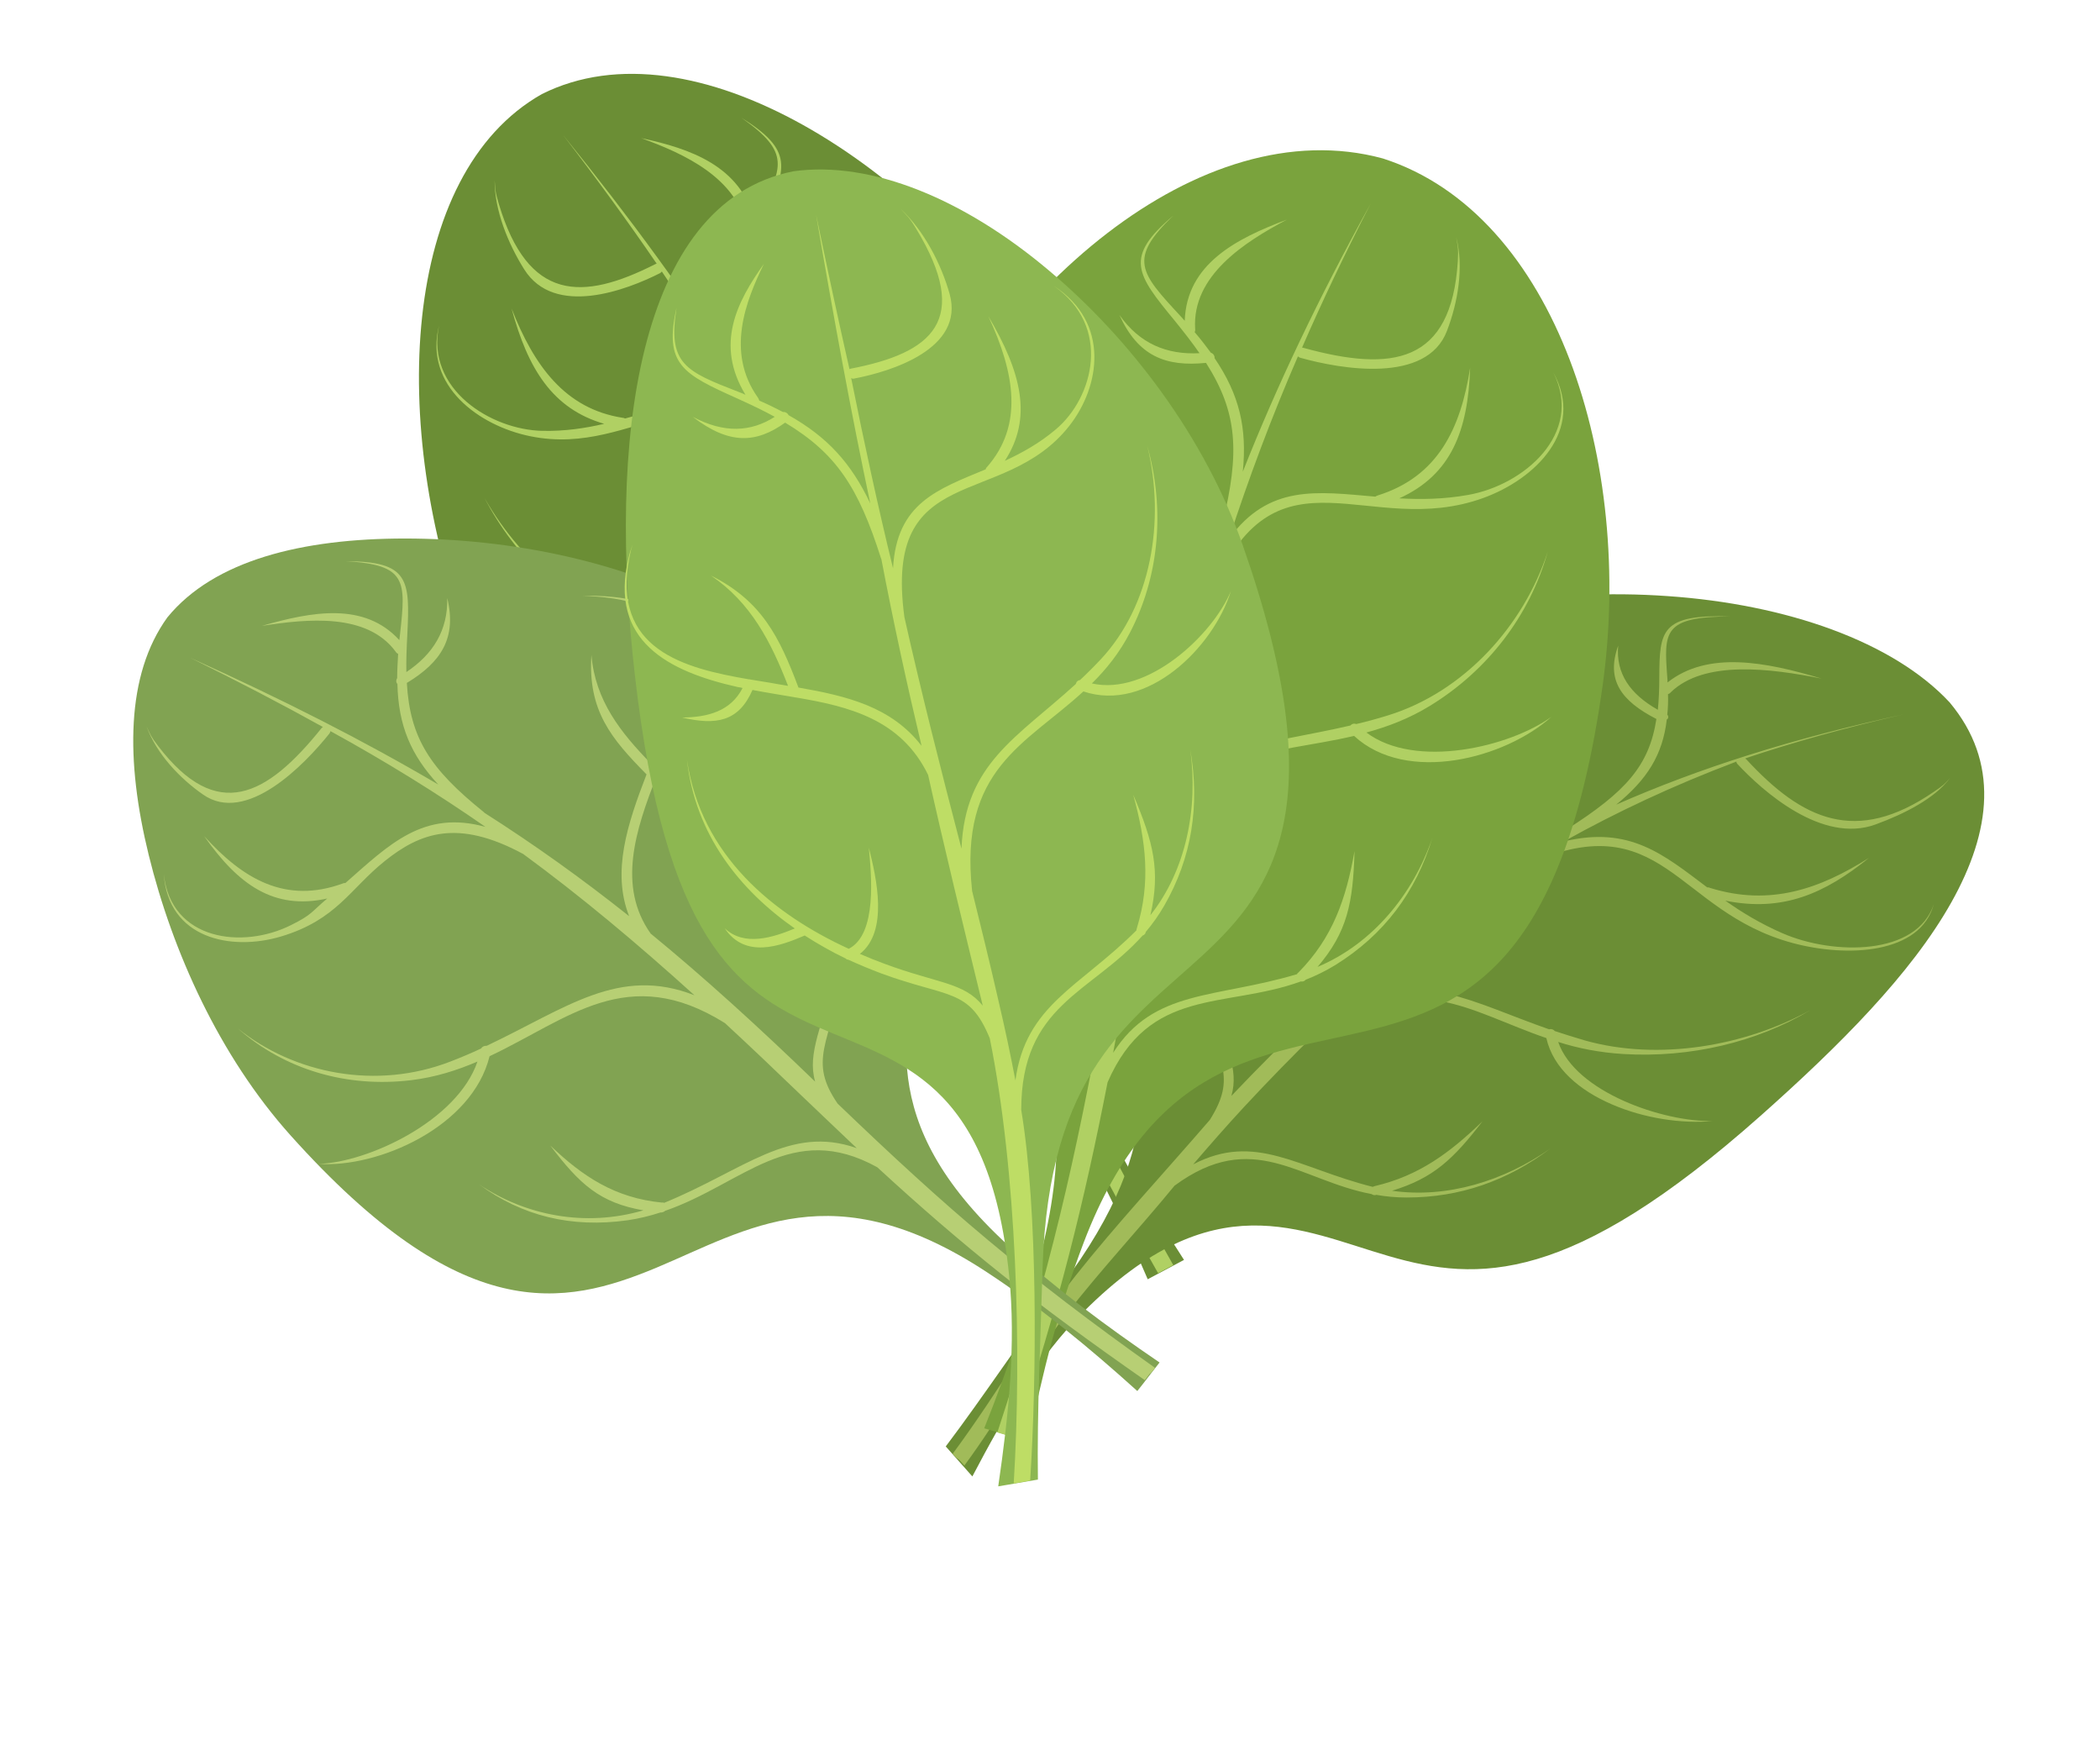
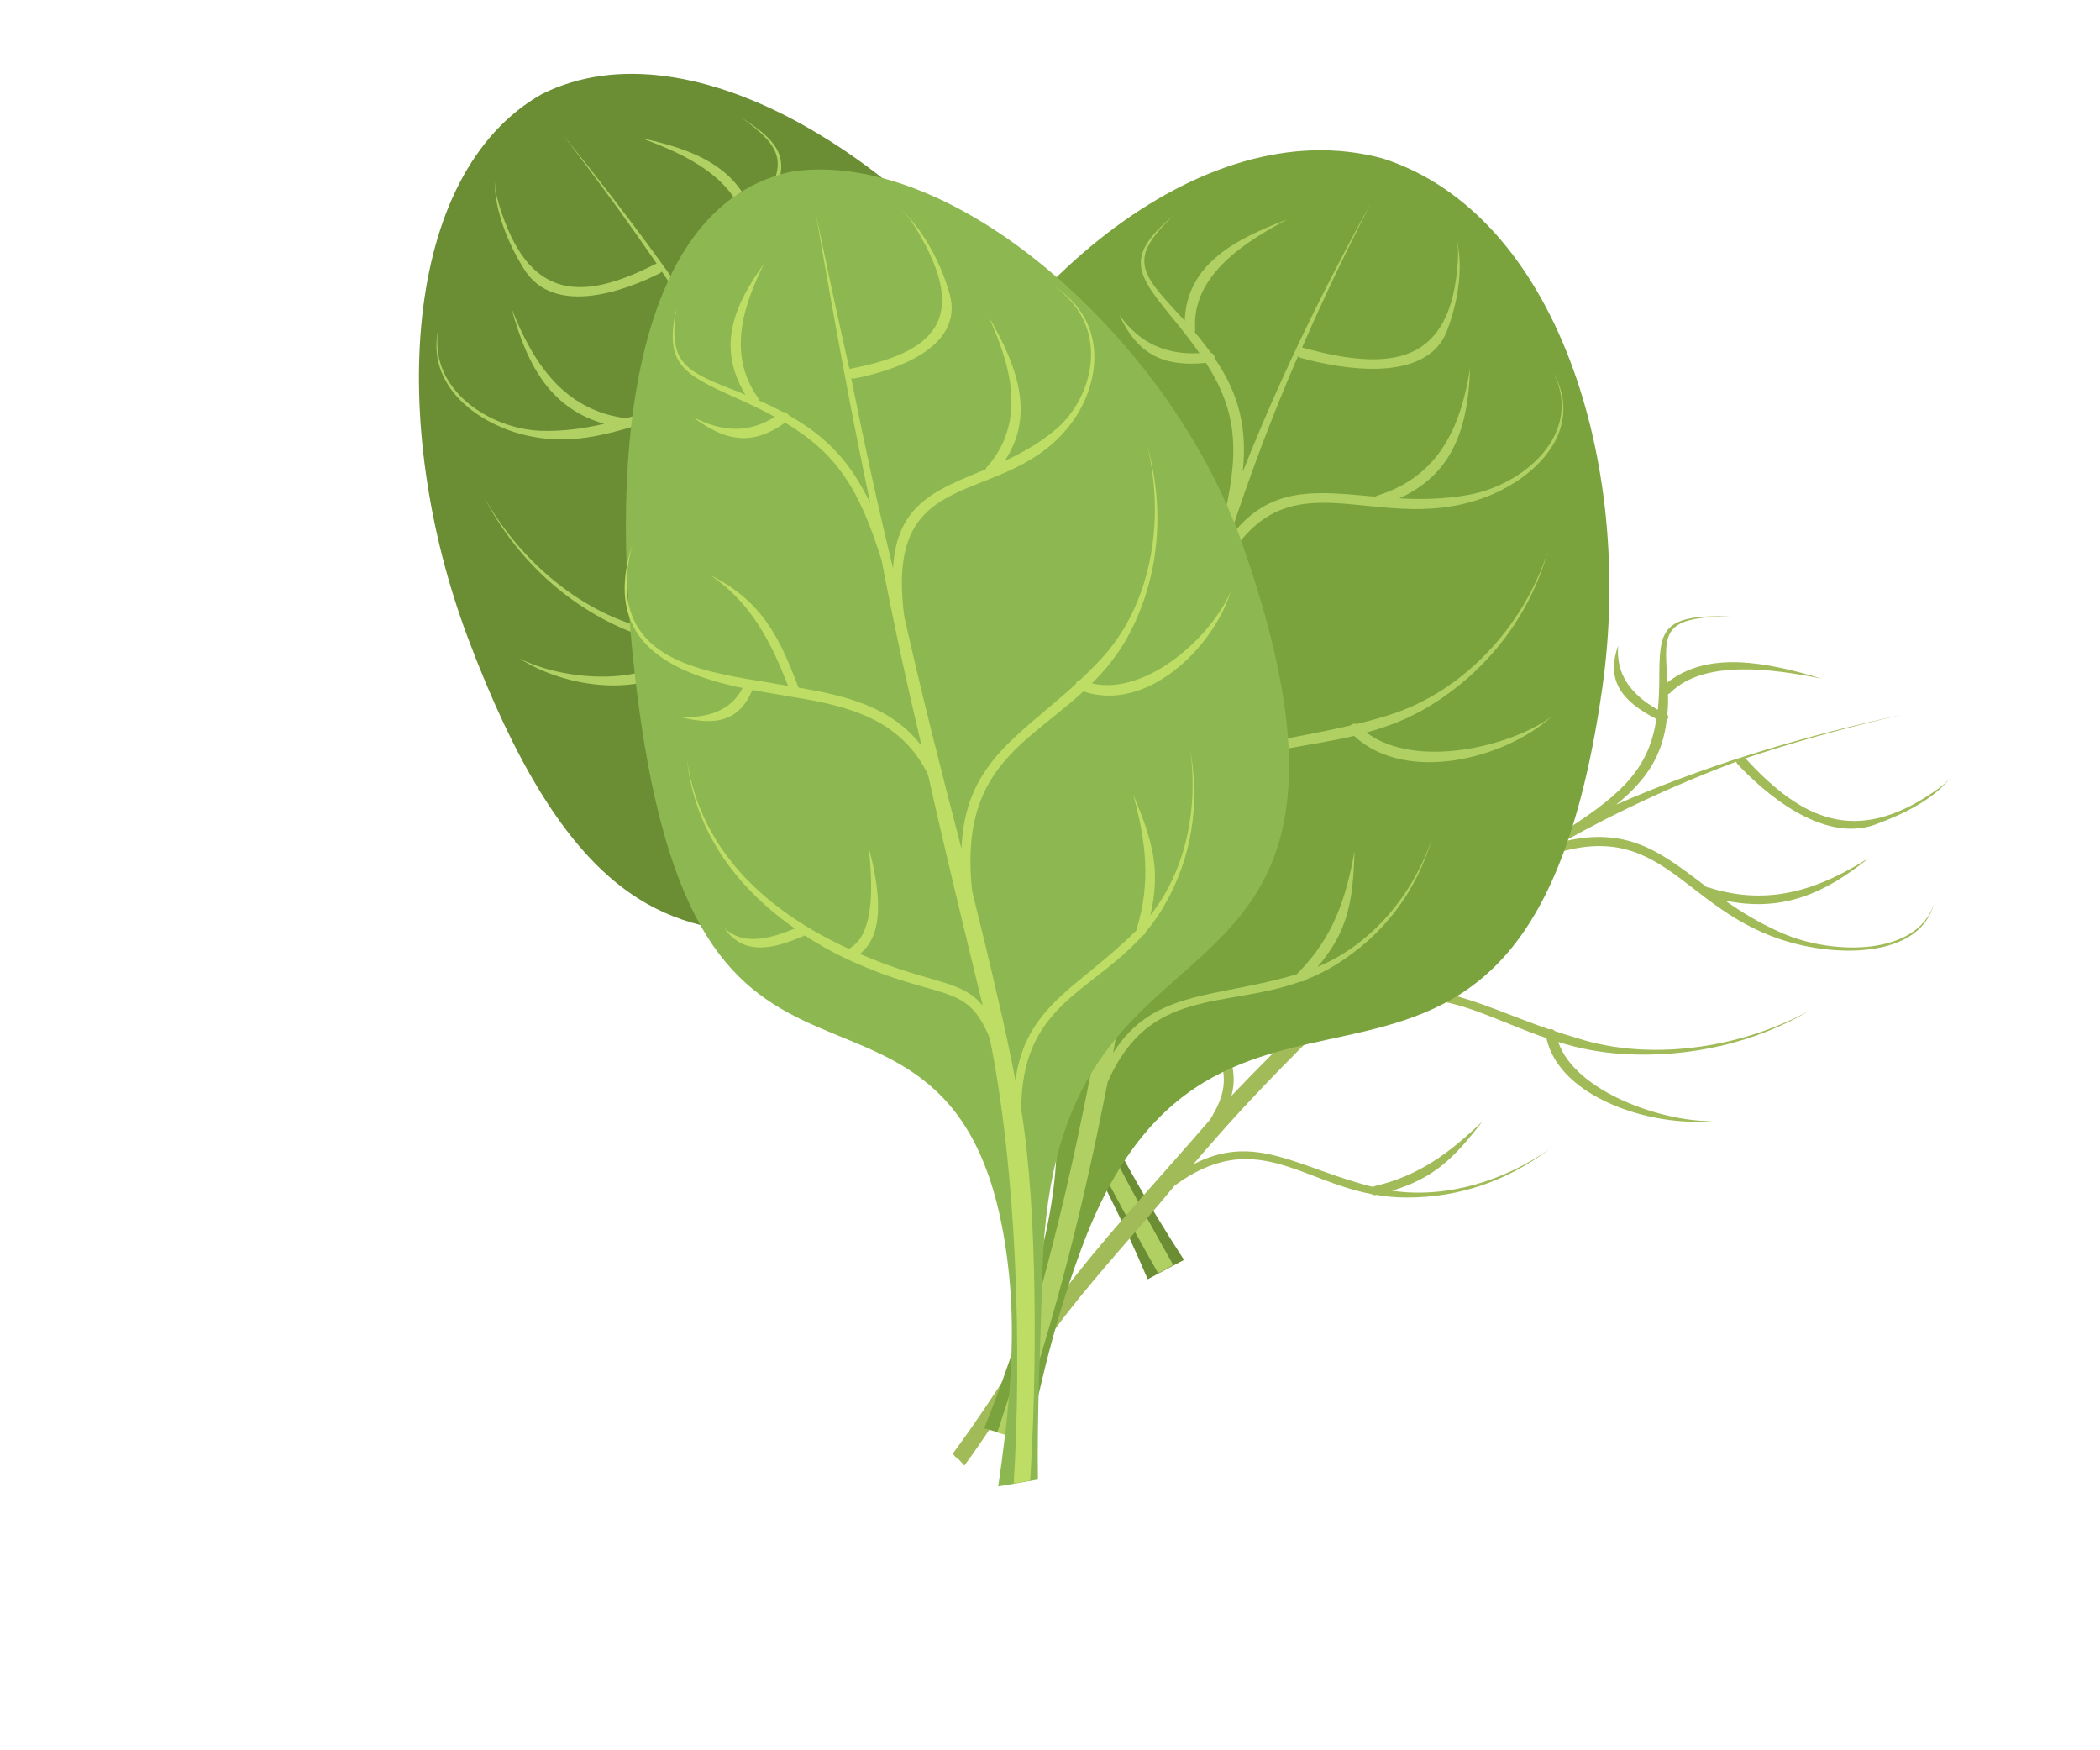
<svg xmlns="http://www.w3.org/2000/svg" version="1.1" id="_x2014_ÎÓÈ_2" x="0px" y="0px" viewBox="0 0 868.2 723.5" style="enable-background:new 0 0 868.2 723.5;" xml:space="preserve">
  <style type="text/css">
	.st0{fill-rule:evenodd;clip-rule:evenodd;fill:#FFFFFF;}
	.st1{fill-rule:evenodd;clip-rule:evenodd;fill:#6B8E35;}
	.st2{fill-rule:evenodd;clip-rule:evenodd;fill:#B0D063;}
	.st3{fill-rule:evenodd;clip-rule:evenodd;fill:#A1BB59;}
	.st4{fill-rule:evenodd;clip-rule:evenodd;fill:#7AA33D;}
	.st5{fill-rule:evenodd;clip-rule:evenodd;fill:#81A352;}
	.st6{fill-rule:evenodd;clip-rule:evenodd;fill:#B7CF74;}
	.st7{fill-rule:evenodd;clip-rule:evenodd;fill:#8DB751;}
	.st8{fill-rule:evenodd;clip-rule:evenodd;fill:#BEDD65;}
</style>
  <g>
    <path class="st1" d="M224,38.9L224,38.9c-58.4,33.1-63.3,137.3-30.7,224.4c79.6,212.4,156.4,51.5,242.4,189.6   c15,24.1,27.6,49.7,38.8,75.9c2.5-1.3,5-2.7,7.5-4c2.5-1.3,5-2.7,7.5-4c-15.5-23.9-29.6-48.7-41.2-74.6   C382.1,297.4,553.5,330.2,433.1,148C380,67.6,286.2,7.8,224,38.9z" />
    <path class="st2" d="M485.1,523c-34.4-60.6-54.2-103.8-79.6-165c-5.1-22.1,4-23.9,19.8-49c2.6-4.1,5.1-8.5,7.4-13   c0.3-0.3,0.5-0.7,0.6-1.1c2.9-5.7,5.4-11.7,7.6-17.9c10.6-2.7,25-7.2,24.2-22.5c-1.7,11-13.3,15.2-22.6,17.6   c8.2-26.3,8.4-55.6-8.5-82c20.5,34.5,11.9,71.8-3.9,102.2c-12.9,2.3-25.8-19-31.7-28.3c5.2,11.9,14.5,32.5,29.3,32.7   c-1.8,3.3-3.7,6.4-5.6,9.5c-12.6,20.1-21.2,26-21.9,38.7c-13.4-32.5-26.3-61.9-39.7-89.7c-5.9-24.6,7.4-41.7,22.1-57.8   c0.2-0.1,0.3-0.3,0.4-0.5c3.9-4.2,7.8-8.4,11.5-12.7c12.9,6.7,21.1,2.4,29.9-8.8c-8.2,6.3-17.2,10.1-27.2,5.6   c0.4-0.5,0.8-1,1.2-1.5c17.7-22.1,28.7-46.6-1.4-67.6c-2.2-1.5-2.9-1.9-4.8-2.9c1.9,1.1,2.6,1.5,4.7,3.1   c31.6,24.1,13.6,48-4.1,67.7c-0.2,0.1-0.3,0.3-0.5,0.5c-2.6,2.8-5.1,5.6-7.5,8.2c-0.9,1-1.9,2.1-2.8,3.1c-6.4-18-11-35.5-5.9-53.8   c-9,20.5-4.6,36.1,3,57c-13.1,14.7-24.5,29.2-23.9,49.3c-11.9-23.9-24.3-46.7-37.8-69.1c0-0.2-0.1-0.3-0.2-0.5   c-13.2-27.5-16.1-43.4-9.1-65.2c15.2-0.9,24.2-6.9,27.2-24.5c-4.8,12.7-13.6,18.9-25.7,20.2c1.6-4.5,3.7-9.3,6.1-14.5   c9.6-20.9,12.6-28.3-9.3-41.9c20.6,14.4,17.4,20.7,6.8,40.2c-0.4,0.8-0.8,1.5-1.2,2.3c-6-22.5-26.4-29.6-46.9-34   c17.6,6.4,39.9,16.4,43.8,37.8c0,0.5,0.2,0.9,0.5,1.3c-1.5,3.2-2.9,6.3-4,9.2c-0.6,0.3-1,1-0.9,1.8c0,0.2,0,0.4,0.1,0.6   c-5.7,16.3-5.4,30.1,0.3,47.1c-20.6-32.2-44-64.4-72.1-99.1c14.2,18.5,27,36.1,38.7,53.2c-0.2,0-0.4,0.1-0.6,0.2   c-30.2,15.3-52.6,15.5-64.7-25c-1.5-5-1.4-5.8-1.7-9.7c-0.1,12.4,5.6,26.3,12.2,36.8c12.5,20,42.4,8.6,56.2,1.6   c0.3-0.2,0.6-0.4,0.7-0.7c15.8,23.2,29.6,45.7,42.4,68.5c-19.8-19.3-36.5-13.4-57.6-7.7c-0.3-0.2-0.6-0.3-1-0.3   c-23.8-3.7-36.7-21.6-45.9-45.2c6.7,24.9,16.9,41.5,38.3,47.7c-7.8,1.8-16.2,3.1-25.5,2.9c-21.3-0.4-48.3-17.2-42.8-43.5   c-6.3,24.9,16.6,41.4,37.6,45.7c45.6,9.4,69.4-35.8,106.7,18.6c15,28.2,28.7,57.1,42.6,88.8c-22.9-26.9-46.4-22.2-79.4-24.8   l-0.2-0.2c-0.7-0.4-1.5-0.4-2.1,0c-4-0.4-8.2-0.8-12.5-1.5c-30-4.7-58-27.2-73.9-55.4c12.8,24.6,33.4,43.8,57.6,54.2   c9,3.9,17.6,5.8,25.9,6.8c-14.5,17.9-51.4,14.7-69.3,5.2c20.9,13.7,59.3,18.1,74.1-4.7c32.5,2.7,60.1-6.2,86.9,37.1   c5.9,13.8,11.9,28.1,18.1,43.2c4.5,10.9,8.8,21.2,13,31.1c-20.8-22.9-42.5-15.3-74.7-19.9c-0.2-0.2-0.4-0.4-0.7-0.6   c-15.8-11.7-24.3-26.4-32-45c5.5,20.7,10.3,31.9,24.5,43.9c-22.4-5.9-41.8-23-54.3-44.3c11.2,20.7,26.9,35.7,47.5,44.7   c4.2,1.8,8.3,3.1,12.3,4.1l0.3,0.3c0.5,0.3,1.1,0.3,1.6,0.2c30.5,6.3,55.9-7.5,80.3,28.2c20.1,46.8,38.7,85.4,67.4,136l3-1.6l3-1.6   L485.1,523z" />
-     <path class="st1" d="M806,290.3L806,290.3c20.7,24.7,17.2,53.3,0.8,82.6c-16.7,29.8-46.6,59.6-78.9,88.3   c-78.7,69.9-116.7,68.8-153.8,58c-36.7-10.6-72.4-30.7-126.1,23c-18.9,18.8-32.8,43-46,68.1c-1.8-2.1-3.7-4.1-5.5-6.2   c-1.8-2.1-3.7-4.1-5.5-6.2c16.3-21.6,31.2-44.4,47.7-66.2c46.5-61.6,32.9-95.9,25.6-132.5c-7.2-36.2-7.6-75.7,83.3-125.7   c40.8-22.5,93.9-30.5,141.8-27.1C738.8,249.8,782.7,265.3,806,290.3z" />
    <path class="st3" d="M393.9,600.9c19.8-26.8,33.8-52.2,50.8-73.6c16.9-21.3,35.2-40.9,55.5-64.4c11.3-18.1,3.6-23-3-51.3   c-1.1-4.6-2-9.4-2.7-14.3c-0.2-0.4-0.2-0.8-0.1-1.2c-0.8-6.2-1.2-12.4-1.2-18.6c-9-6.5-20.8-15.8-15-28.9   c-2.1,10.3,7.3,18.3,15.1,24c1.2-26,11.2-51,36.7-66.3c-31.7,20.9-36.4,56.2-31.7,88.8c11.2,6.9,30.2-6.7,38.9-12.3   c-9,8.2-24.4,22.5-38.2,17.1c0.6,3.5,1.3,7.1,2.1,10.5c5.3,22.5,11.3,31,8,42.6c22.6-23.8,44.4-44.4,66.6-62.7   c14.5-18.2,8.2-37.8,0.3-56.9c-0.1-0.2-0.2-0.4-0.2-0.6c-2.1-5-4.2-10.1-6.1-15.1c-14.8,0.2-21-6.8-25.2-19.4   c5.5,8.5,12.6,15.4,23.8,15.8c-0.2-0.6-0.4-1.2-0.6-1.7c-8.4-25.2-9.3-49.5,28.5-53c2.8-0.3,3.6-0.2,5.9-0.2c-2.3,0-3.1,0-5.9,0.4   c-40.5,5.3-32.6,32-23.2,55.4c0.1,0.2,0.2,0.4,0.2,0.6c1.3,3.4,2.8,6.7,4,9.8c0.5,1.2,1,2.4,1.5,3.7c13.1-11.9,24.4-23.9,27-40.4   c0.4,19.9-10.1,30.5-25.4,44.3c7,17.5,12.4,34,4.4,50.5c20.1-15,40.7-28.3,62.7-40.4c0.1-0.1,0.3-0.2,0.4-0.3   c24.3-15.5,34-26.2,37-45.6c-14.6-7.5-20.9-16.1-15.8-30.3c-1,11.5,4.9,20,16.4,26.5c0.4-4,0.6-8.4,0.6-13.4   c0.1-19.4,0.7-26.1,29.4-25.2c-27.8,0.2-27.5,6.2-26.1,25.1c0.1,0.8,0.1,1.5,0.1,2.2c16.7-13.2,40.7-8.5,63.7-1.6   c-21.1-4.2-48.5-7.8-62.4,5.7c-0.2,0.3-0.6,0.6-1.1,0.7c0.1,3,0,5.9-0.3,8.5c0.5,0.5,0.5,1.2,0.2,1.7c-0.1,0.1-0.3,0.2-0.4,0.3   c-1.7,14.6-8.1,24.8-20.9,35.2c34.3-15.1,72.7-27.3,118.7-37.3c-23.9,5.5-45.5,11.5-65.4,18.2c0.1,0.1,0.3,0.2,0.5,0.4   c23.1,25,45.3,35.5,77.5,13.4c4-2.7,4.5-3.2,6.7-5.7c-6.2,8.4-19,14.9-30.8,19.2c-22.1,8.1-46.6-13.7-57.2-25.1   c-0.2-0.3-0.4-0.6-0.3-0.9c-26.2,9.9-49.4,20.8-71.3,33c27.2-6.5,41.1,5.4,59.2,19c0.4,0,0.8,0,1.1,0.2c25,7.8,45.7,0.3,65.8-12.4   c-18.3,14.8-35.7,22.5-59.4,17.7c6.8,4.8,14.5,9.5,23.7,13.5c21.2,9.2,55.6,9.2,62.5-12.1c-5.5,20.7-35.7,22.2-58.4,16.1   c-24.4-6.6-37.6-21-52.1-30.7c-14.5-9.7-30.4-14.6-59.3-1c-25.1,16.6-48.7,35.2-72.7,56.7c30.9-13.8,51.4-0.5,83.5,10.7   c0.1-0.1,0.2-0.1,0.3-0.1c0.8-0.1,1.5,0.2,2,0.8c3.9,1.3,8.1,2.6,12.5,3.9c30.3,8.5,66.2,2.4,93.4-12.7   c-22.6,13.6-50.2,19.9-77.4,18.3c-10-0.6-19-2.4-27.1-5c7.1,20.7,43.3,33.1,63.9,32.7c-12.6,1.2-28.4-1.1-41.7-6.9   c-13.3-5.7-24.3-14.9-27.1-27.4c-31.7-10.8-54.6-29.3-94.5-2.8c-10,9.8-20.2,20.2-30.5,31.3c-7.5,8.1-14.4,16-21,23.7   c25.7-13.4,43.2,1.5,74.2,9.3c0.2-0.1,0.5-0.2,0.8-0.3c18.4-4.3,31.1-13.8,44.6-26.8c-12.1,15.7-20.3,23.5-37.4,28.7   c22.7,3.3,46.4-4.1,65.4-17.4c-17.7,13.3-37.3,20.2-59.3,20.2c-4.5,0-8.7-0.4-12.6-1.1c-0.2,0.1-0.3,0.1-0.4,0.1   c-0.6,0.1-1.1-0.1-1.5-0.4c-30-5.7-49-27.4-81.5-3.5c-15.3,18.6-30.4,34.7-44.5,52.8c-14.3,18.2-25.9,40.5-42.4,62.9   c-0.8-0.9-1.5-1.7-2.3-2.5C395.3,602.7,394.6,601.8,393.9,600.9L393.9,600.9z" />
    <path class="st4" d="M571.7,65.5L571.7,65.5c71.9,23.1,103.9,126.1,90.8,218.4C630.7,508.9,506,361.5,448,513.7   c-10.1,26.6-17.2,54.1-22.7,82.1c-3.1-0.9-6.1-1.8-9.2-2.7c-3.1-0.9-6.1-1.8-9.2-2.7c10.6-26.5,19.6-53.5,25.6-81.3   c33.9-159.3-143.8-97.7-59.8-299.6C409.7,120.4,496.2,45,571.7,65.5z" />
    <path class="st2" d="M412.4,591.9c21.8-66.2,32.2-112.6,44.1-177.8c-0.2-22.9-10.5-23.1-34.1-45.5c-3.9-3.7-7.7-7.6-11.3-11.7   c-0.4-0.2-0.7-0.6-0.9-1c-4.6-5.2-8.9-10.7-12.8-16.5c-12.3-0.9-29-2.9-32-18.3c4.7,10.7,18.4,12.9,29,13.8   c-15.6-24.9-23.4-54-11.7-83.1c-13.4,37.9,5.5,73.6,30.5,101.2c14.6,0.1,23.1-23.3,27.2-33.5c-2.6,12.7-7.4,34.8-23.5,37.5   c2.8,2.9,5.7,5.8,8.6,8.5c18.8,17.9,29.6,22.4,33.6,34.8c6.2-34.6,12.7-66.2,20.1-96.1c0.1-25.5-18.8-40.3-38.8-53.9   c-0.2-0.1-0.4-0.2-0.6-0.4c-5.3-3.6-10.6-7.1-15.7-10.7c-12.3,8.8-22.4,5.9-34.7-3.7c10.6,4.9,21.3,7.2,31,1   c-0.6-0.4-1.2-0.9-1.7-1.3c-24.9-19-43.1-41.5-15.8-67.6c2-1.9,2.7-2.4,4.5-3.7c-1.7,1.4-2.4,1.9-4.3,3.9   c-28.1,29.4-2.5,50.2,21.8,66.8c0.2,0.1,0.4,0.2,0.6,0.4c3.5,2.4,7,4.7,10.2,6.9c1.3,0.9,2.5,1.7,3.8,2.6c2.4-19,2.9-37.2-7.4-54.6   c15,18.9,14.3,35.2,11.3,57.3c18.1,12.5,34.1,24.9,38.6,45.1c6.8-25.9,14.4-50.6,23.3-75.3c0-0.2,0-0.4,0.1-0.5   c7.2-29.6,6.3-45.9-6.8-66.5c-16.7,1.7-28.1-2.8-35.8-19.8c8.4,11.9,19.6,16.5,33.1,15.8c-2.9-4.2-6.4-8.7-10.3-13.5   c-15.8-19.2-21-26.1-0.6-43.3c-18.7,17.9-13.6,23.5,2.9,41.3c0.6,0.7,1.3,1.4,1.9,2.1c0.8-23.4,21.1-33.9,42.2-41.8   c-17.5,9.3-39.2,23.1-37.9,45.1c0.1,0.5,0,1-0.2,1.4c2.5,2.9,4.7,5.8,6.7,8.5c0.7,0.2,1.3,0.8,1.5,1.6c0,0.2,0.1,0.4,0,0.6   c10.4,15.3,13.5,29.1,11.7,47c14.1-35.6,31.2-71.6,52.9-110.9c-10.7,20.8-20.1,40.5-28.4,59.6c0.2,0,0.4,0,0.6,0.1   c36.7,10.1,61.1,6.6,63.8-35.8c0.3-5.2,0-6.1-0.7-10c3.3,12.4,0.7,27.1-3.8,38.8c-8.4,22-43.8,15.8-60.6,11.1   c-0.4-0.1-0.7-0.3-1-0.6c-11.2,25.8-20.4,50.6-28.5,75.4c16.5-22.6,36.2-19.5,60.5-17.4c0.3-0.2,0.6-0.4,1-0.5   c24.9-7.8,34.3-27.7,38.2-52.8c-0.9,25.9-7.7,44.2-29.3,54c8.9,0.5,18.3,0.4,28.4-1.4c23-4,48-25.3,35.3-50.6   c13.2,23.8-7.4,44.1-29.1,51.9c-47.1,17-84.6-23.9-111.1,36.5c-9.1,30.6-16.5,61.8-23.5,95.6c18-30.7,44.7-29.9,79.8-38.1l0.2-0.2   c0.6-0.6,1.5-0.7,2.2-0.4c4.3-1,8.7-2.2,13.2-3.6c31.3-9.7,56-36.9,66-67.7c-7.5,26.7-25,49.2-48.6,63.7   c-8.8,5.4-17.6,8.7-26.4,11.1c20.3,15.3,59.5,5.9,76.5-6.5c-19.1,17.2-59.8,28-81.6,7.9c-34.6,8.2-66.9,4-84.9,51.7   c-2.9,14.8-5.7,30-8.6,46.1c-2.1,11.6-4.1,22.6-6.1,33.2c16.8-26.4,42.2-22.4,76-32.5c0.1-0.3,0.3-0.5,0.6-0.7   c14.2-14.4,19.7-30.4,23.2-50.2c-0.6,21.5-3,33.5-15.3,47.9c22.8-9.6,39.5-30,47.5-53.4c-6.8,22.5-20,40.1-40.1,52.6   c-4.1,2.5-8.2,4.5-12.3,6.1l-0.3,0.3c-0.5,0.4-1.1,0.5-1.7,0.4c-31.5,11.4-62.6,2-79.9,41.7c-9.8,50.1-20.1,91.6-38.3,146.9   l-3.7-1.1l-3.7-1.1L412.4,591.9z" />
-     <path class="st5" d="M69.2,255.2L69.2,255.2C52,279,51.9,314.4,61.5,353.5c9.8,39.8,29.2,83,58.6,115.8   c71,79.2,112.8,70.7,151.1,54.8c38-15.9,73.3-39.9,136.7,1.7c22.1,14.5,42.6,31.4,62.3,49.2c1.5-1.9,3.1-3.9,4.6-5.9   c1.5-2,3.1-3.9,4.6-5.9c-21.9-14.9-43.2-30.7-62.8-48.6c-55.9-51.4-42.1-89.6-35.5-128.7c6.7-39.3,6.7-80.8-82-131.4   c-39.4-22.5-88.4-31.9-131.6-31.9C124.9,222.6,88.5,231.6,69.2,255.2z" />
-     <path class="st6" d="M477.5,565.4c-26.5-18.8-48.2-35.4-68.8-52.6c-20.6-17.2-40.1-35.2-62.4-56.6c-12.1-17.7-3.9-24.3,3.5-56.3   c1.2-5.3,2.3-10.7,3.1-16.1c0.2-0.4,0.3-0.9,0.2-1.4c0.9-6.9,1.6-13.9,1.8-20.9c9.5-8.3,22.2-20.4,16.5-34.2   c1.8,11.3-8.2,21.5-16.5,28.9c-0.4-29.1-9.7-56.3-35.1-71c31.6,20.3,35.2,59.6,29.4,96.7c-11.9,9.3-31.3-3.5-40.1-8.8   c9,8.1,24.7,22.2,39.2,14.2c-0.7,4-1.5,8.1-2.4,12c-5.9,25.5-12.3,35.8-8.9,47.8c-23.6-22.8-45.8-43-68-61.2   c-13.8-19.5-6.4-42.6,2.6-65.4c0.1-0.2,0.2-0.4,0.3-0.7c2.4-6,4.8-12,7-17.9c15-1.1,21.6-9.7,26.5-24.6   c-6,10.3-13.6,18.8-24.9,20.3c0.2-0.7,0.5-1.4,0.7-2.1c9.9-29.7,3-47.9-34.5-49.2c-2.7-0.1-3.6,0-5.9,0.2c2.3-0.1,3.1-0.1,5.8,0.1   c40.2,3.2,39.7,24.8,29.1,52.4c-0.2,0.2-0.2,0.5-0.3,0.7c-1.5,4-3.2,7.9-4.6,11.6c-0.6,1.5-1.1,2.9-1.7,4.3   c-12.4-12.7-23-25.9-24.6-44.9c-1.5,23.1,8.2,34.6,22.8,49.4c-8,20.7-14.4,40.3-7.2,58.6c-19.5-15.5-39.2-29.6-59.8-42.7   c-0.1-0.1-0.2-0.3-0.4-0.4c-22.1-17.8-30.4-30.5-31.7-53.3c14.2-8.6,20.7-18.6,16.7-35.1c0.3,13.3-5.8,23.2-16.9,30.6   c-0.1-4.7,0.1-9.9,0.4-15.6c1.1-22.4,0.8-30.2-25.4-30.2c25.3,1.4,24.8,8.2,22.4,30c-0.1,0.9-0.2,1.8-0.3,2.6   c-14.5-15.9-36.2-11.8-56.8-5.9c18.7-2.9,43.4-5.5,55.3,10.7c0.2,0.4,0.6,0.7,1,0.9c-0.2,3.5-0.4,6.9-0.4,10   c-0.4,0.6-0.5,1.4-0.2,2c0.1,0.2,0.2,0.3,0.3,0.4c0.4,17.3,5.6,29.4,16.9,41.6c-30.9-18.2-64.2-35.1-102.5-52.4   c19.6,9.7,37.7,19.1,54.8,28.6c-0.1,0.1-0.3,0.2-0.5,0.4c-22.8,28.4-43.3,39.2-67.6,7.5c-3-3.9-3.2-4.7-4.8-8.1   c4.1,11.3,13.8,21.5,23.3,28.1c17.9,12.6,41.9-12.2,52.3-25.2c0.2-0.3,0.4-0.7,0.4-1c23.1,12.7,44.1,25.7,64.1,39.6   c-25.6-7.1-39.7,7.2-57.9,23.2c-0.4,0-0.7,0-1.1,0.2c-23.7,8.6-41.3-1.9-57.3-19.6c14.1,20.1,28.8,30.7,50.9,25.8   c-6.7,5.6-6.1,6.6-15,11c-19.9,10-49.7,6.5-52.6-21.2c1.8,26.7,27.7,32.1,48.5,25.9c23-6.9,28.5-19.7,42.9-31.2   c14.5-11.6,30-17.6,57.2-2.9c24,17.6,46.9,36.8,70.8,58.4c-31.2-12.2-52.8,5.2-85.9,20.9c-0.1,0-0.2,0-0.3,0c-0.8,0-1.6,0.4-2,1.1   c-4,1.9-8.3,3.7-12.7,5.4c-30.5,11.8-64.4,5.2-87.9-13.7c19.5,17.1,45,24.6,71.7,21.4c10-1.2,19-4.1,27.4-7.7   c-8.4,24.6-45.4,41.7-65.6,42.3c24.4,1.7,63.4-15.2,70.6-44.5c32.7-15.4,57-38.9,97.3-13.7c10.3,9.5,20.8,19.5,31.7,30   c8,7.6,15.5,14.8,22.8,21.7c-27.8-9.8-46.4,9-79.6,22.6c-0.2-0.1-0.5-0.2-0.9-0.1c-19.4-1.9-32.7-10.7-46.2-23.6   c12.1,16,20.5,23.7,38.5,26.8c-24.1,7.1-48.8,2.1-67.9-10.7c17.7,13,38,18.1,61.4,14.8c4.8-0.7,9.2-1.8,13.5-3.2c0.2,0,0.3,0,0.4,0   c0.6-0.1,1.2-0.3,1.6-0.7c32.1-11.1,52.3-37.6,87.7-18c17.5,16.1,34,30.4,51.7,44.5c17.7,14.1,36.7,28,58.9,43.5   c0.7-0.9,1.3-1.7,2-2.6C476.2,567.2,476.9,566.3,477.5,565.4L477.5,565.4z" />
    <path class="st7" d="M328,70.8L328,70.8c32.4-4.5,70.8,11.7,105.4,40.8c34,28.5,64.8,69.3,80.4,113.8   c37.7,107.4,12.9,142.2-16.4,169.3c-29.6,27.4-64,47.7-66.4,130.2c-0.8,29.2-2.3,58-1.9,86.7c-2.7,0.5-5.5,0.9-8.2,1.4   c-2.7,0.5-5.4,0.9-8.2,1.4c4.3-29.5,7.4-58.8,4.5-87.2c-8.2-80.9-45.8-88.1-79.2-102.7c-33.7-14.7-63.1-36.9-75.5-145.2   c-5.5-47.7-5.6-96.4,4.1-135.2C276.2,105.9,295.1,77.4,328,70.8z" />
    <path class="st8" d="M419.1,613.2c3.4-55.4,1.2-129.2-9.9-184c-8.5-20.8-17.1-16.6-44.8-26.8c-4.5-1.7-9.1-3.6-13.7-5.7   c-0.4,0-0.8-0.2-1.1-0.5c-5.8-2.8-11.5-6-16.9-9.5c-10.2,4.4-24.6,9.7-33.1-3c8.1,7.7,20,3.8,29,0.1   c-22.7-15.8-41.2-38.8-44.6-69.8c5.8,39.7,35.7,63.9,66.9,78.2c11.9-6.1,9.3-30.9,8.3-41.8c3.2,12.6,8.2,34.6-3.7,43.9   c3.5,1.5,6.9,2.9,10.2,4.1c22.1,8.2,32.7,7.6,40.6,17.3c-8.3-34.1-15.9-65.3-22.6-95.4C372.5,297.3,351,292,329,288.3   c-0.2,0-0.4,0-0.6-0.1c-5.8-1-11.6-1.9-17.3-3c-5.7,13.1-15,14.7-29.1,11.4c10.6-0.1,20.1-2.6,25-12.2c-0.6-0.2-1.3-0.3-2-0.4   c-28.5-6.4-53.5-18.9-45.1-53.6c0.6-2.5,0.9-3.2,1.6-5.2c-0.6,2-0.8,2.7-1.3,5.3c-7.4,38,22.5,45.7,49.4,50.3c0.2,0,0.5,0,0.7,0.1   c3.9,0.7,7.7,1.2,11.3,1.9c1.4,0.2,2.8,0.5,4.2,0.7c-7-18-15.3-34.4-31.9-45.6c21,10.5,28.3,25.3,36.2,46.3   c20,3.5,38.4,7.9,50.9,24.1c-6.2-26.1-11.7-51.4-16.6-77.1c-0.1-0.2-0.1-0.4-0.2-0.5c-9.3-29.3-18.5-43.3-39.6-56   c-11.9,8.5-23,9.3-38.2-2.4c13,6.9,24,6.3,33.9,0c-4.5-2.5-9.6-4.9-15.3-7.5c-22.7-10.2-30.6-14.1-25.3-37.6   c-3.7,23.3,3.5,26.2,25.9,34.9c0.9,0.3,1.8,0.7,2.6,1.1c-12.7-20.9-3.5-38.5,7.6-54.1c-7.5,15.4-15.8,36.4-2.5,55.2   c0.3,0.4,0.5,0.9,0.6,1.3c3.5,1.5,6.7,3.1,9.8,4.7c0.7-0.1,1.4,0.2,2,0.8c0.1,0.1,0.2,0.3,0.3,0.5c16.2,9.1,25.9,19.9,33.8,36.5   c-7.9-37.3-15-76-22.4-119.3c4.7,22.5,9.2,43.6,13.8,63.8c0.1-0.1,0.3-0.2,0.5-0.2c33.6-6.5,50.1-19.8,27.1-57.8   c-2.8-4.7-3.7-5.3-6.6-8.4c10,9.3,17,23.2,20.4,35.3c6.3,22.7-24.2,32.1-39.6,35c-0.4,0.1-0.7,0-1.1-0.2   c5.5,27.4,11.1,53.2,17.3,78.6c1.5-27,18.4-32.6,38.3-40.9c0.1-0.3,0.2-0.7,0.5-0.9c15.2-17.3,11.6-38.8,0.6-62.4   c13.7,23.2,18.4,42.1,6.8,59.8c7.1-3.3,14.4-7.3,21.2-13.1c15.5-13.1,23.1-42.4-0.9-59.2c23.5,15.3,19,41.8,6.4,57.8   c-13.7,17.5-33.2,21-47.9,28.3c-14.7,7.3-24.7,18.3-20.3,50.8c7,31.2,14.9,62.3,23.6,95.7c1.4-35.2,23-45.9,47.3-68.1   c0-0.1,0-0.2,0.1-0.3c0.2-0.8,0.9-1.2,1.6-1.3c2.9-2.7,5.9-5.7,8.8-8.8c20.3-21.9,26.7-56.5,19-88.1c7.5,26.8,4.8,54.3-7.1,77.2   c-4.4,8.5-9.9,15.3-15.8,21.1c22.9,5.2,49.8-19.8,57.5-38.2c-7.3,23.4-34.7,50.4-61,41.5c-23.9,22-51.5,31.9-46,82.5   c3.6,14.6,7.3,29.6,10.9,45.4c2.7,11.5,5,22.4,7,32.9c4.2-31.2,26.5-38.5,50-62c0-0.3,0.1-0.6,0.2-0.9c5.8-19,3.8-35.9-1.5-55.2   c8.4,19.7,11.3,31.5,7.1,49.8c14.7-18.5,19.8-44,16.5-68.4c4,23.2,0.6,44.7-10.8,64.5c-2.3,4-4.9,7.6-7.6,10.8   c-0.1,0.2-0.1,0.3-0.1,0.4c-0.2,0.5-0.7,1-1.2,1.1c-21.4,23.9-50.2,28.6-50.2,72.1c7,41.9,6.4,110.7,3.7,153.2   c-1.1,0.2-2.3,0.4-3.4,0.6c-1.1,0.2-2.3,0.4-3.4,0.6L419.1,613.2z" />
  </g>
</svg>